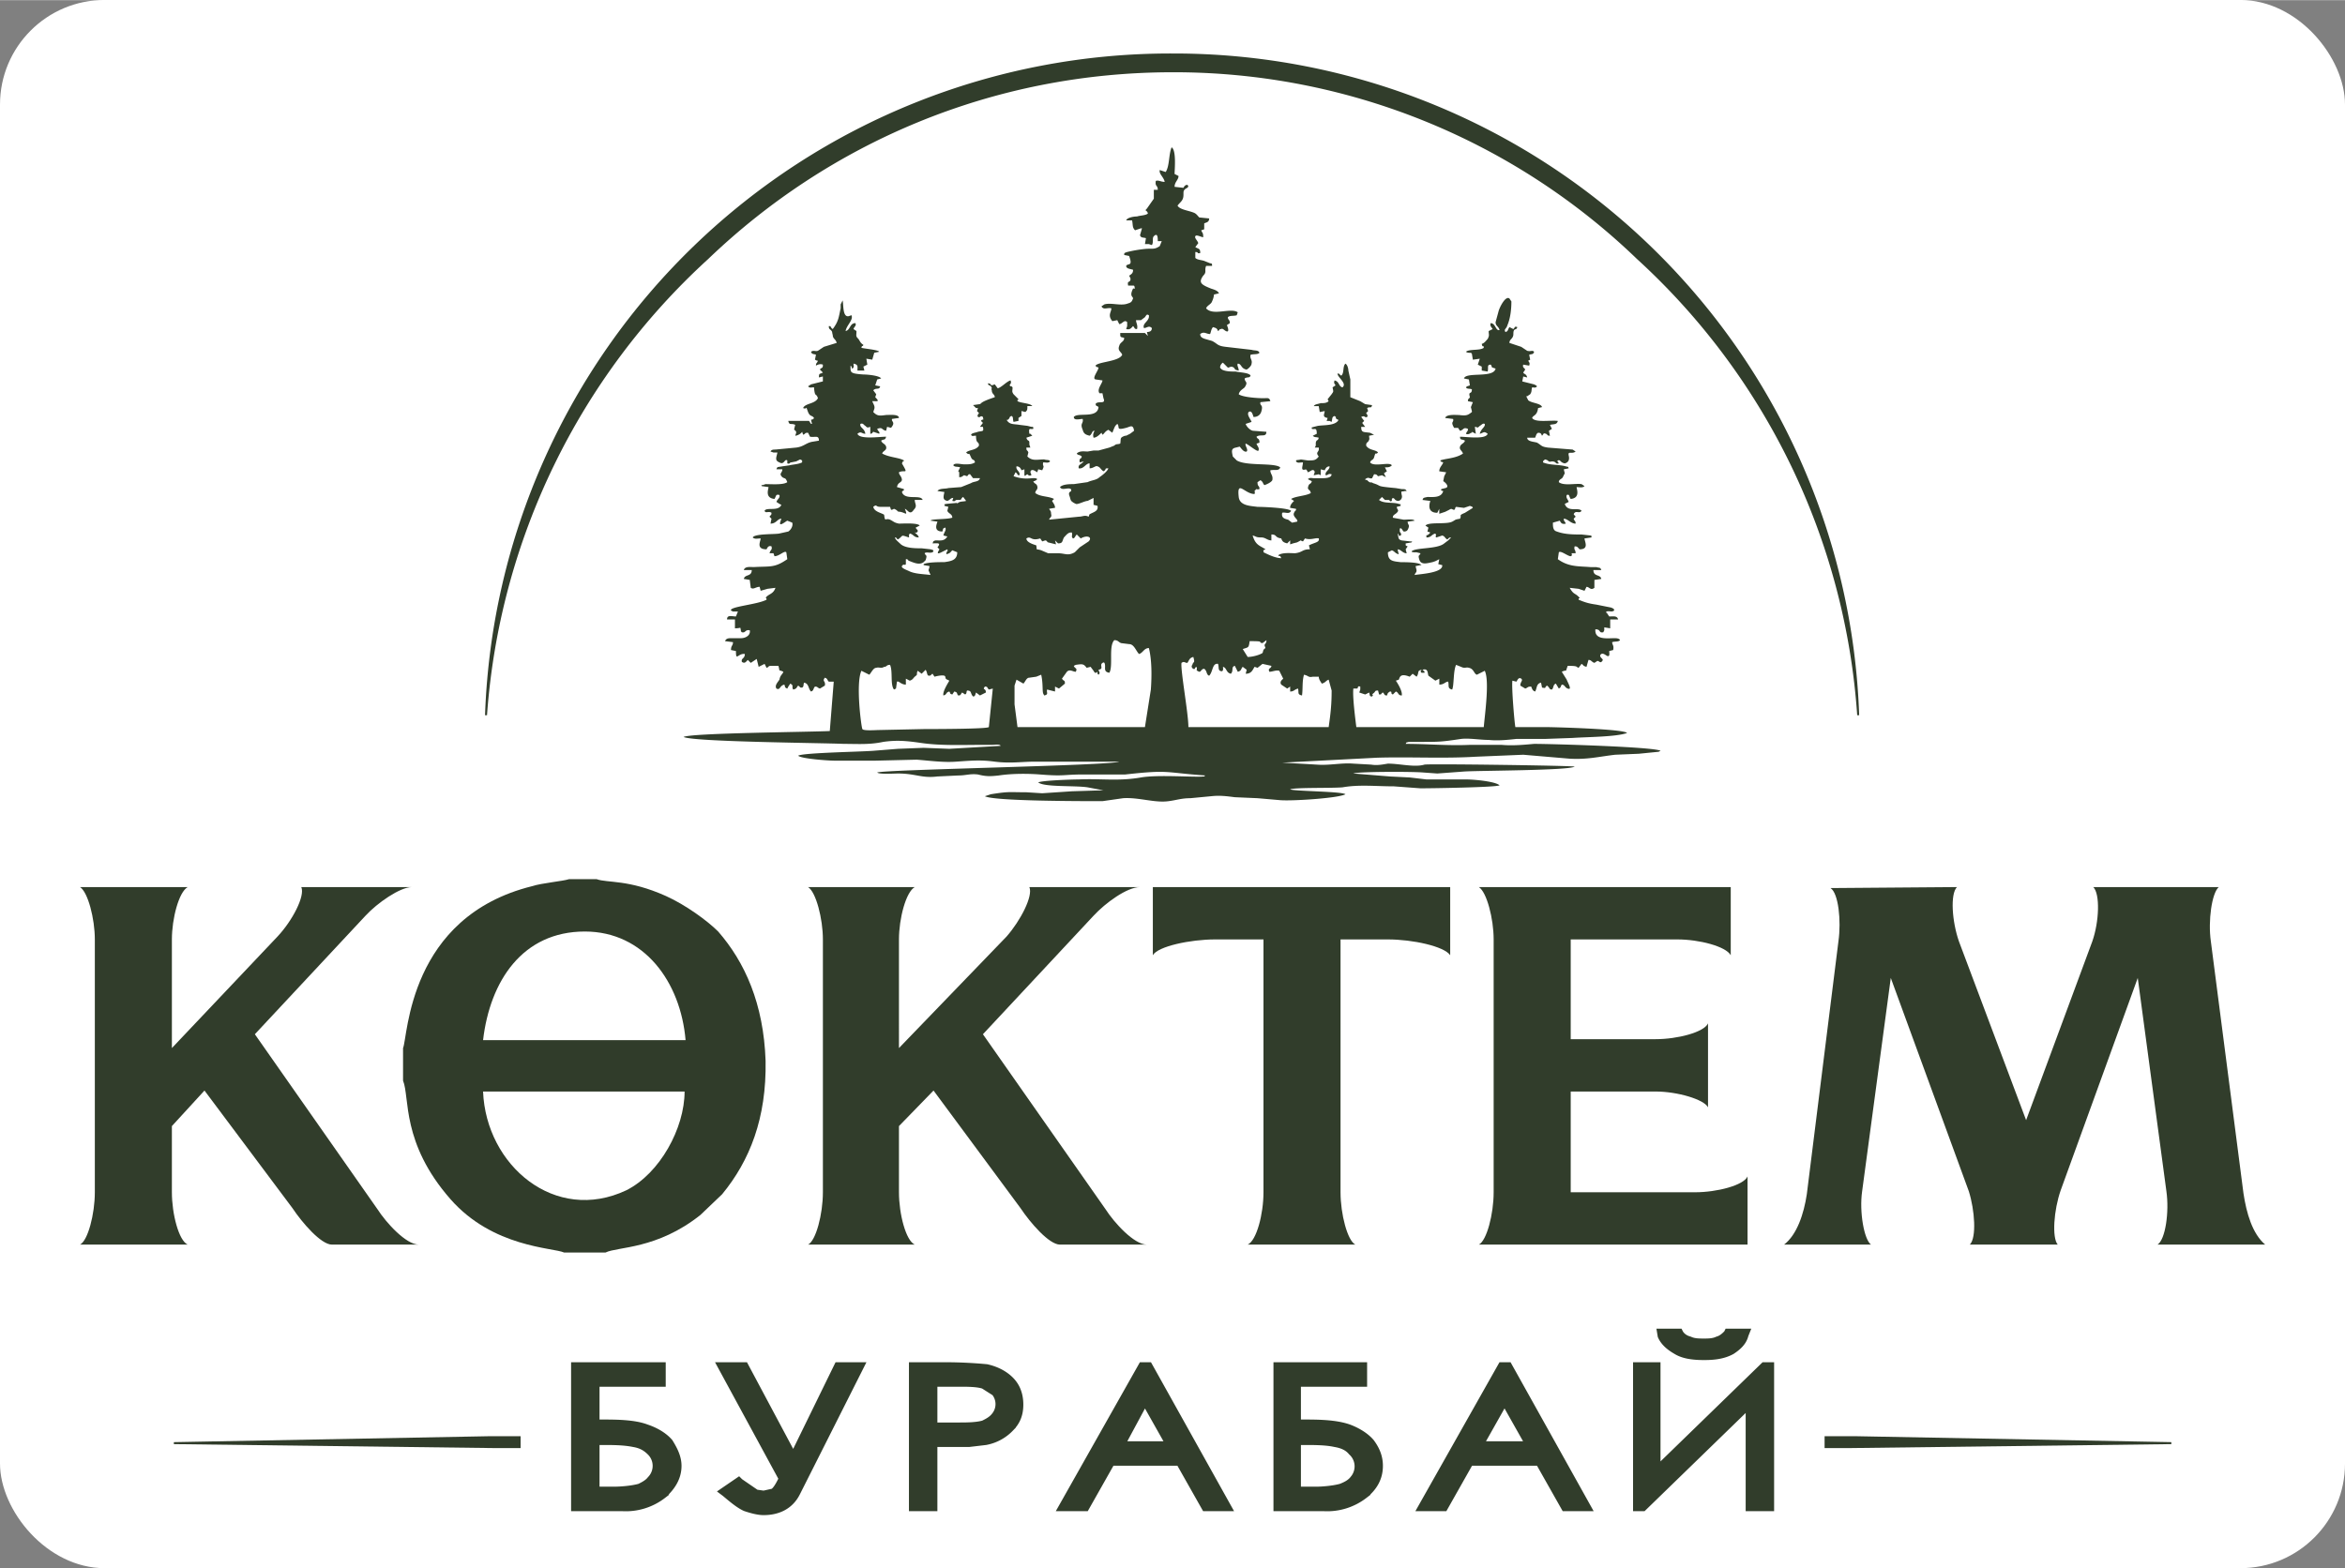
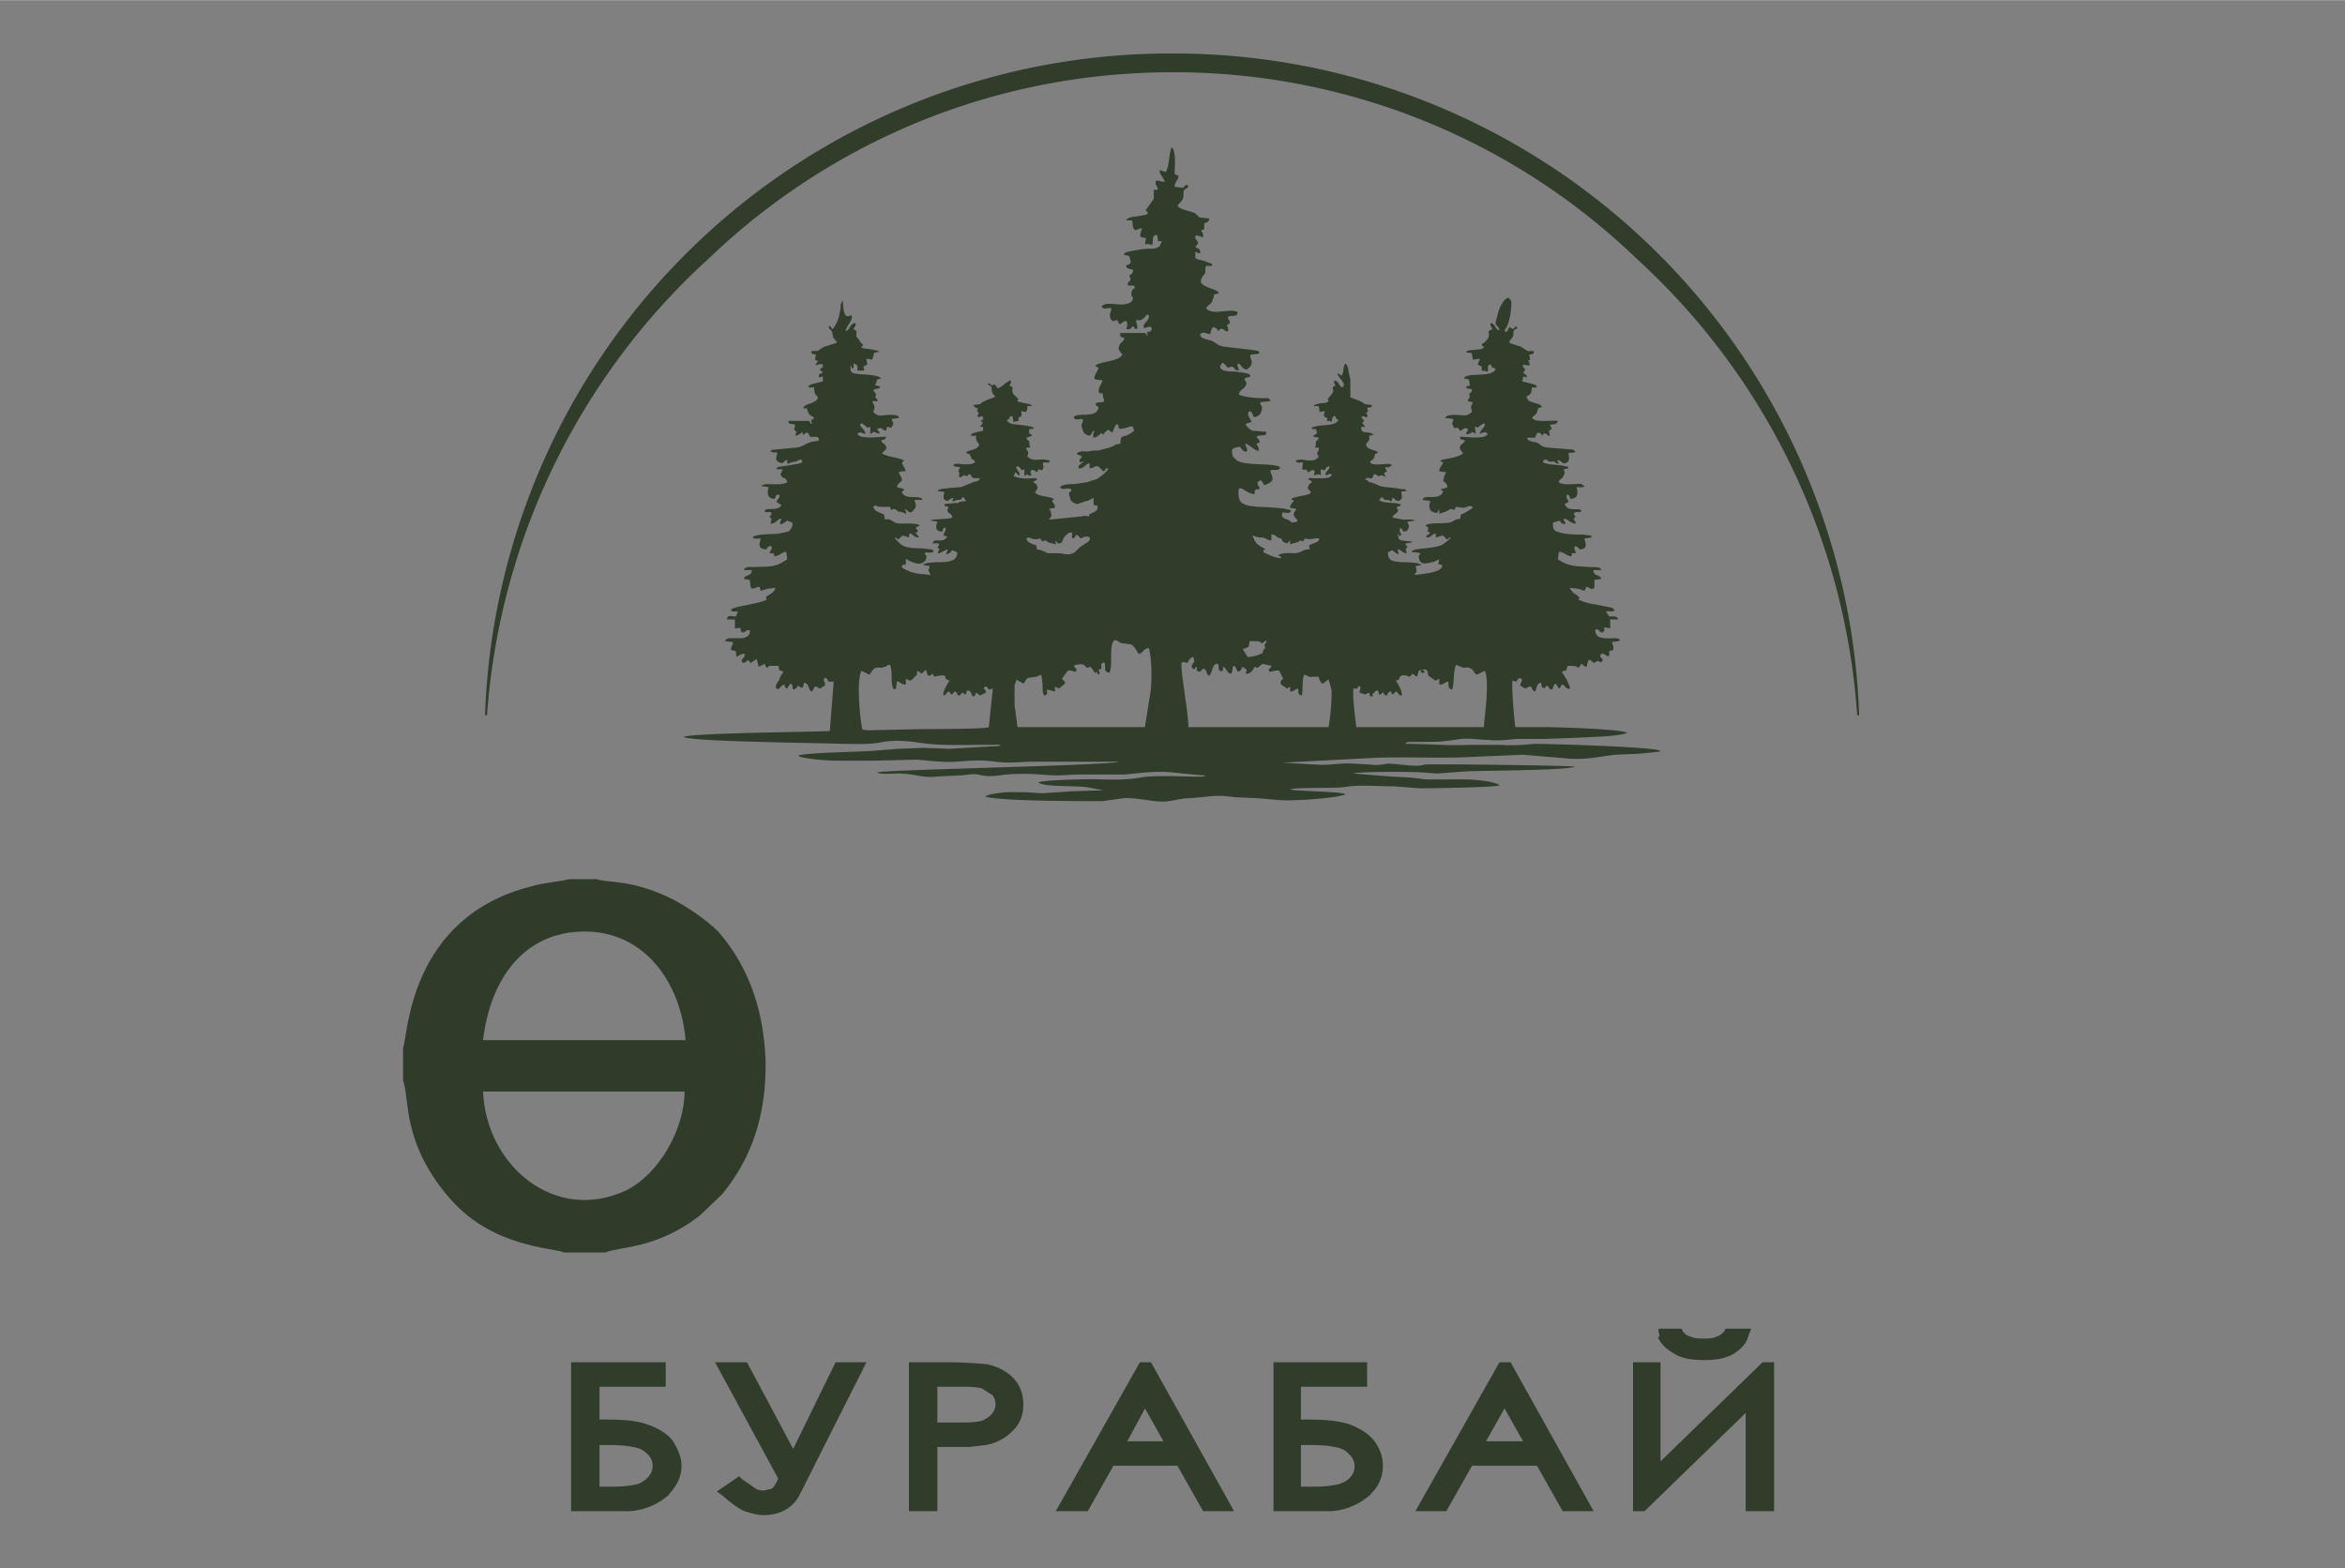
<svg xmlns="http://www.w3.org/2000/svg" xml:space="preserve" width="89.7" height="60" fill-rule="evenodd" clip-rule="evenodd" image-rendering="optimizeQuality" shape-rendering="geometricPrecision" text-rendering="geometricPrecision" viewBox="0 0 2373.8 1587.5">
  <rect x="0" y="0" width="2373.8" height="1587.5" fill="#808080" stroke="none" />
-   <rect width="2373.8" height="1587.8" y="-.2" fill="#fff" rx="105.9" />
  <g image-rendering="optimizeSpeed">
    <path fill="#313d2b" d="M955 704c4-1 2-3 6-4 2 3 0 2 3 3l2-3c4 1 2 2 4 4 3 0 2-1 4-3l3 2c2-1 1-3 2-4 5 0 3 3 6 6 2 0 2-1 3-4l4 3 6-3c0-5-4-2-1-6 3 0 2 1 4 3l4-1-4 39c-2 2-57 2-65 2l-47 1c-2 0-15 1-16-1-1-1-7-46-1-59l8 4c2-2 4-7 7-7 3-1 5 1 8-1 3 0 2-2 6-2 3 7 0 20 4 25l2-1 1-7c2-1 4 3 9 3v-6l4 2c3-1 3-2 5-4 4-3 1-2 3-6l4 3 4-4c2 3 1 5 3 6 3 0 2-1 4-2l2 3s7-2 10-1c2 1 0 3 3 4l2 1c-1 2-7 11-6 15zm487-23c0-2 0-1-2-3 6-2 5 4 6 6l7 5 4-2v6c5 0 6-3 9-3 1 4-1 7 4 8 2-4 1-19 4-25l5 2c4 2 5 0 8 1 5 1 5 6 8 7l8-4c5 10 0 45-1 57h-129c-1-8-4-31-3-39h4c1-1 0-3 3-2v3l-1 3 6 2 4-2c1 3 0 4 3 4 2-3 0-1 0-2l1-1c3-2 1-3 5-3l1 4c4 0 1-1 4-2 2 2 1 3 4 3 1-2 0-2 3-4 3 0 0 2 3 3l3-3c3 1 2 4 6 4 1-5-6-15-6-15l3-1c1-2 1-7 11-3l3-3 4 3c3-4 0-6 5-7 0 1-2 1 0 3h3zm-327-9c1-1 2-2 3-1 2 4-2 9 5 10 4-7-1-27 5-33 4 0 4 2 7 3l8 1c5 0 7 7 10 10 4-1 5-6 10-6 3 12 3 28 2 42l-6 38h-129l-3-23v-19l2-6 7 4c2-2 3-6 6-6l7-1 5-2c2 9 1 16 2 19l1 2c5-1 2-3 3-6l4 1 4 1v-5l4 2 6-5c0-4-1-2-3-5l5-7c3-3 6 0 9 0 2-4-1-3-2-6l2-1c7-1 8-1 11 3l4-1 3 4c1 2 2 3 4 1v2l1 1c2-2 1-2 0-5 5-1 2-3 3-6zm96 3c2 3-2 3 3 5 2 0 2-3 5-3 3 2 2 6 5 7 4-4 3-13 9-12 1 3 0 6 2 7 4 2 3-3 3-4 4 1 3 6 8 7 3-3 0-7 4-8l3 6c4-1 3-3 5-5l4 3-1 4c6 0 7-4 9-7l3 1 5-4 9 2c0 3-4 2-2 6 3 0 7-2 10-1l4 8c-1 1-4 3-2 6l6 4 3-2v5c4 0 4-2 8-3 1 4-1 6 4 7 1-7 0-14 2-21 5 1 4 3 9 2h6c0 3 2 5 3 7 4-1 4-3 7-4l3 11c0 14-1 23-3 37h-142c0-14-8-57-7-65 3-2 3 0 6 0 2-3 2-5 6-6 2 7 0 4-1 8-1 1-1 3 1 4s1-1 3-2zm69-22 1 3c-3 2-2 3-3 5-3 2-10 4-15 4l-5-8c6-2 6-1 7-8 17 0 7 1 13 2l4-3c0 3-1 3-2 5zm-12-111c4 1 3 2 9 2 4 0 6 3 10 3v-6c6 0 3 3 10 4 1 3 2 4 6 5l3-3v4l3-1 4-1c6-3 2-2 6-1l2-3c6 2 11-1 14 0 1 4-4 4-10 7l1 4c-8 0-7 3-15 4-4 0-13-1-17 2 1 2 0 0 2 1l1 2c-6 0-14-4-18-6 0-4-1-1 2-3-6-4-10-4-13-14zm-197 8c5 0 4-2 6-6 2-2 4-5 7-5h1c1 4-1 3 1 6 2 0 2-2 4-4l4 4c7-4 12-1 8 3l-9 6-5 5c-7 4-10 1-17 1h-10l-7-3c-6-2-4 1-5-5-3-1-10-3-10-7 5-3 4 3 14 0l2 3 3-1c2 0 2 2 3 2l8 2-1-4zm153-284-5-2c-3-1-7-1-9-3v-6c4 0 1 2 5 1 0-5-2-4-5-6l3-4c-1-3-4-5-3-7s6 1 8 1c0-5-1-4-2-7l3-1v-6c2-1 5-1 5-5l-10-1c-2-2-3-4-6-5-5-2-14-3-16-7 3-4 6-5 6-11 0-4 0-4 2-6 2-1 4-2 2-4-2 0-3 1-4 3l-9-1c0-5 4-7 4-11l-4-2c0-4 2-24-3-27-3 7-2 19-6 25l-3-1-3-1c-1 4 4 7 5 12-4 0-6-2-9-1-1 6 2 4 2 9h-4v9l-7 10c-3 3 0 1 1 5-2 2-8 2-11 3-3 0-10 1-11 4h6c1 5 0 7 3 10l6-2h1l-2 7c1 3 3 2 6 3l-1 6h4l3 1c2-3 0-7 2-9 4-4 4 2 4 5h4l-2 5c-6 4-7 2-16 3a137 137 0 0 0-17 3c-3 1-3 1-3 3l5 1c4 11-1 7-3 10 0 3 4 3 7 4 0 3-1 4-4 6 1 2 2 3 1 5s-3 0-2 5h5c2 0 1 1 2 3h-2c-4 8 0 8 0 10-1 2-1 4-5 5-7 3-17-1-24 1l-3 2c2 4 6 1 10 2 0 4-4 7 1 13l5-1 1 2 1 2c3 0 5-5 8-2v4l-1 3c4 1 5-1 7-3 2 2 1 3 4 3 1-4-1-6-1-9h5l4-3c2-3 2-3 4-2 1 6-7 8-5 13 3 0 5-3 8 0 0 3-2 4-5 4l1 4-3-3h-25v2c0 3 2 2 4 3 0 4-4 4-5 8-2 5 2 6 3 9-3 7-24 7-27 11 1 2 1 1 3 2 0 3-7 11-3 12l7 1c0 3-6 9-3 13h3l1 5c3 7-6 2-8 6 1 3 1 1 3 3-1 12-21 5-25 10 0 4 6 2 9 2 1 5-3 4 0 11 1 4 3 5 7 6 3-2 2-5 5-5-1 2-2 4-1 7 3 0 6-3 8-5l1 2c2-1 2-3 6-5l4 3 2-5 1-2 2-2c3 3-2 7 9 4 4-1 7-4 8 3l-4 3-4 2h-1c-6 2-4 3-5 8-3 1-4 0-6 2l-5 2-11 3h-5l-6 1c-3 0-8-1-11 2 1 2 3 1 5 3 0 3-3 1-2 6l4-1c-2 3-6 3-5 7 5 1 7-5 11-5v5c4 0 6-3 8-2 3 1 3 3 6 5 4-2 0-3 5-3-1 3-6 7-9 9-3 3-8 3-12 5l-14 2c-4 0-11 0-14 3 2 4 8 0 11 2 2 4-4 1-1 8 1 4 1 4 4 6l2 1c2 1 9-3 12-3l6-3v7l4 1c1 5-3 6-7 8-2 1-1 1-2 3-4-2-6 0-10 0l-30 3c1-3 3-2 2-6 0-3-1-3-2-5l6-1c0-3-2-5-3-7l2-2c-6-3-14-2-19-6 0-3 3-3 2-7-1-3-3-2-4-5h1l2-1 1-1c-3-3-10 2-24-3l1-2 1-2c3 2 1 3 4 3 1-4-4-5-3-9 2 0 4 1 5 4l3-1v5c0 3 1 1 3 0 1 1 2 2 4 1 0-2-2-3 0-5 2-1 4 1 6 2l1-3 4 1c3-6 0-3 1-8 3 0 5 1 7-1-1-2-3-1-6-2-7 0-12 2-17-3l1-4c-1-3-2-1-2-5h4l-1-3v-2c0-3-2-1-3-5l3-1 3-1-2-2h-1c-1-7 1-4 4-5 0-2 0-2-2-2l-4-1-8-1c-6-1-10 0-13-5h1c3-2 1-3 4-4 2 1 1 3 2 6l5-1v-3l3-2v-5l4 1c2-2 2-2 2-6h5c-2-3-12-3-15-5 0-3 0 0 1-2l-5-5c-2-3-1-3-1-7l-1-1h-1l-1-1c1-2 2-2 1-5-4 1-9 7-13 8l-3-4-3 1c-2-1-1-2-4-2 1 3 1 1 3 3s0 2 1 4c0 4 3 4 3 7-15 5-13 6-15 7l-7 1 2 2 1 1h2l-1 3 2 2c-1 2-2 2-1 4 3 1 2-2 5 0 1 5 0 1-2 4l2 2-3 4h3c1 5 0 4-5 5-2 1-6 1-7 3 1 2 2 1 5 1 0 9 3 5 3 10-3 5-10 4-13 7 4 4 2-2 5 5 2 4 3 1 4 5-3 2-6 2-11 2-3 0-10-2-11 1 2 2 3 1 7 2l-2 4 1 1v5c3 0 3-1 5-2l3 1c2-2 1-2 3-2l3 4h7c-1 4-6 3-9 5l-10 4-13 1c-3 1-9 0-11 3l7 1c-1 5-2 8 3 9 3-1 3-3 6-3l-1 3c4 1 2-1 5-1h2c3 0 1-1 4-3l3 4c-3 1-7 0-9 3v-1l-11 1c-4 1-1 0-2 2l4 1-1 4c1 3 5 3 5 7-6 2-21 1-22 3l7 1c-1 3-4 10 5 10 1-3 0-3 3-4 1 3-1 4-2 8l4 1c-3 5-7 4-12 4-3 1-2 1-3 3 5 0 9-1 5 4l2 2c-1 2-4 6 2 3l6-3c1 3-1 1-1 5 4-1 4-2 6-4l5 2c0 8-6 9-13 10-5 0-17 0-21 2v1l6 1c-1 6-2 2 1 9-8-1-16-1-22-4-2-1-8-3-7-5 2-3 3 0 4-2v-5c3 0 1 1 4 2 5 2 10 4 14 1l2-2c2-6 0-4-1-7 2-2 7 1 9-2-1-2 0-1-3-2l-9-1c-6 0-16 0-21-4-2-2-6-5-6-7 2 0 1 1 3 2 6-4 2-5 11-2 1-2-1-1 1-4 4 1 4 4 9 4 0-2-3-4-4-5 2 0 1 1 3-1 0-3-1-1-2-4l4-2c-2-3-17-2-21-2-5-1-5-2-9-4-5-2-5 3-6-5-3-2-10-3-11-8 4-3 2 0 7 0h10l1 3c3 0 2-2 5 0 2 1 1 2 4 2 6 1 8 5 5-3 3 1 5 7 9 1 4-4 1-6 1-10h8c-2-6-18 1-21-8 2-3 2 0 2-3l-7-2c1-5 4-4 5-7 0-4-3-5-3-8 6-3 10 3 3-9l1-2c1-1 1 1 1-1-5-3-15-3-22-7 1-3 5-3 4-7-1-3-4-3-5-6 3-2 4 0 5-4-7 0-27 3-29-3 4-3 4 0 8 0-1-6-6-6-5-10 3-1 3 1 5 2 2 2 2 2 5 1v7c2 0 2-1 3-2l6 2c1-2-1-2-2-5 6-2 4 1 9 2l1-4 4 1c5-6 0-6 1-9l7-1c0-4-9-3-13-3-7 1-9 1-13-3l1-3c1-3-1-5-2-8 5 0 8 1 3-4l1-3-3-4c3-3 6 0 7-4l-5-1 2-6 4-1c-2-3-14-4-18-4-14-1-13-2-13-9l1 1c1 2-1 1 1 2 2-2 1-2 1-5 5 1 4 3 4 7h7l-1-4 4-2-1-6 6 1 2-7 5-1c-1-2-14-3-18-4 1-4 1 0 2-3-3-2-3-3-5-6-3-3-2-3-2-8l-3-2c1-3 3-3 2-6-6 0-5 7-10 8 1-6 8-11 6-16l-3 1c-6 1-5-11-6-16l-2 4v4c-2 9-2 13-8 21-3-2-1-3-4-3 0 3 1 3 2 4 2 2 1 2 2 5 0 4 3 4 4 8l-13 4-6 4c-3 1-4-1-7 1 1 3 3 2 5 3l-1 5 2 1h1c-1 3-2 2-2 5 2-1 4-2 7-1v1c0 3-2 2-3 4l3 3c-3 2-4 0-4 5l4-1v5l-8 2-4 1-3 2c2 2 3 1 6 1 1 11 2 5 4 11-3 6-13 5-15 10 5 2 2-4 5 4 2 5 4 3 6 6-1 2-1 1-3 2l1 4h-1l-2-3h-21c1 5 3 2 7 4l-1 4v1c3 2 2 3 1 6 2 0 6-2 7-4l1 3c3-1 1-2 5-2l2 4c5 1 9-2 9 4l-6 1c-7 1-9 5-17 6l-21 2c-2 0-4 0-5 2l3 1h4c-1 5-3 8 2 10 5 3 5-4 8-2v3c3 1 2-1 4-1l5-1 4-2 2 1v2c-4 2-9 2-13 3l-7 1c-5 1-5 0-6 3h6c0 4-4 4 0 8 3 2 3 0 5 5-4 3-16 2-22 2l-3 1c-2 0-1-1-1 1l7 1c0 2-4 11 6 12 2-3 1-5 5-4 1 3-2 4-3 7l3 2 2 1c-3 7-15 2-17 6 1 3 4 0 7 2 0 3-1 2-2 4l2 2-1 5c6 0 7-5 11-5l-1 3c-2 6 5 0 7-1l5 2c1 3-1 7-4 9l-9 2c-4 1-25 0-27 4 2 2 5 1 8 1 0 3-5 11 6 11 1-2 2-4 5-3 1 4-1 3-2 7h4l1 3c5 0 10-6 12-4l1 7c-13 9-17 7-34 8-3 0-9-1-10 3h8c0 7-7 4-8 9l6 1 1 8c3 2 5-1 9-1l1 4 7-2 8-1c-2 6-6 6-9 9-2 2 0 0 0 3-9 5-38 7-36 11l2 1h5l-2 5c-4 0-9-2-9 3h8v9c7 0 5-2 6 2v1l1 1c4 1 3-3 8-2 1 5-4 8-9 8h-10c-2 0-5 0-6 3l8 1c0 4-2 3-2 8l5 1c0 11 2 2 9 3 0 5-4 4-3 8 3 2 4 0 6-2l3 3 6-4 2 8 6-3 2 4c3-1 1-2 5-2h7c2 7-1 3 5 6-1 3-3 3-4 8-2 3-5 6-3 9 4 2 3-3 8-4 1 2 0 3 3 4l1-2 2-3c4 2 1 3 3 6 4-1 3-2 5-4 3 2 1 2 4 2 2-1 1-3 2-5 5 1 4 6 7 9 3-1 2-3 4-5 3 0 2 1 5 2l5-3c1-5-3-4 0-8 3 1 2 2 4 4h5l-4 50c-20 1-141 2-148 6 10 5 140 6 162 7 14 0 26 1 40-2 14-2 24-1 38 1 20 3 42 2 62 2h10c3 0 8-1 9 1l-52 3-26-1-26 1-25 2c-12 1-72 2-76 5 3 3 30 5 37 5h41l42-1c13 1 27 3 40 2 15-1 24-2 39 0 16 2 27 0 41 0h85c-8 4-240 8-245 11 2 2 17 1 21 1 18 0 24 5 40 3l21-1c8 0 12-2 20-1 8 2 12 2 21 1 13-2 29-2 42-1 25 2 23 0 43 0h43c45-5 39-2 81 1l-1 1h-1c-8 1-46-2-63 1-23 4-40 1-63 2-6 0-37 1-41 3 6 5 37 3 50 5l16 3-32 1-30 2-16-1c-18 0-17-1-36 2l-6 2c9 5 97 5 119 5l21-3c16-1 32 5 46 3 8-1 13-3 22-3l21-2c9-1 16 0 24 1l23 1 23 2c12 1 59-2 66-6-4-3-53-3-56-5 6-2 40-1 53-2 17-3 34-1 52-1l27 2c12 0 76-1 80-3-4-4-26-6-34-6h-40l-17-2-20-1-37-3c4-2 60-2 71-1l14 1 27-2c14-1 107-1 112-5-4-1-147-3-152-2-10 3-25-1-37-1-6 1-11 2-17 1l-18-1c-12-1-24 2-37 1l-35-2 96-5c33-1 67 1 100-1l48-2 47 4c18 1 29-2 46-4l24-1 20-2 2-1c-7-4-111-7-128-7-11 1-22 2-33 1h-32c-22 1-43-1-65-1 1-2 0-1 3-2h11c20 0 22 0 42-3 8-1 19 1 28 1 9 1 19 0 28-1h29l28-1c14-1 44-1 55-5-2-4-74-6-83-6h-30c-1-5-4-41-3-47l4 1c1-1 2-5 5-3 2 2-1 3-1 7l5 3c3-1 2-2 6-2 1 2 1 4 4 5 2-3 1-8 6-9l1 5c5 1 2 0 5-2 3 2 2 4 5 4 2-2 1-5 4-6l3 5c3-2 1-1 3-4 3 0 3 3 6 4 5 2 0-6-1-9l-5-8c6-3 3 2 6-6 11 0 8 1 11 2l3-4c2 1 1 2 5 3l2-7c3 0 3 2 6 3l3-2c2 0 3 3 5 0 2-2-3-3-2-6 2-3 5 0 7 1 3 1 2-3 2-5l4-1c1-5-1-5-1-8 3-1 6 0 8-2-1-2-4-2-6-2-7 0-20 2-19-9 6 0 3 4 8 3l1-2v-3l6 1v-9h8c-1-4-5-3-9-3l-2-3c-1-2-1 1-1-2 4-1 5 1 8-1 0-2-1-2-3-3l-5-1-10-2c-7-1-11-2-18-5 0-3 1 0 1-2l-1-1c-4-4-5-2-9-9l9 1 6 2 2-4c3 0 4 4 8 1v-8l7-1c-1-5-8-2-8-9h8c-1-3-2-2-5-3h-6c-12-1-22 0-33-8l1-7c2-2 9 4 12 4 2-1 1-1 1-3h4c0-4-2-3-1-7 3 0 3 1 5 3 10 0 5-8 5-11l7-1c0-2 1-1-1-2l-9-1c-8 0-17 0-25-3-4-1-4-5-4-9l7-2c1 2 2 4 6 3-1-3-2-2-2-5 4 0 7 5 12 5 0-3-1-2-2-5l2-2c-1-2-3-2-1-4s5 1 7-2c-3-4-14 2-17-7l4-2c-1-3-3-4-2-7 3-1 2 1 4 4 10-1 6-10 6-12 3 0 6 1 8-1l-3-2c-6-1-18 2-23-2 0-3 3-3 4-5l2-4-1-4 5-1c-1-2 1-1-3-2-7-2-16-1-23-4 0-2 1-2 2-3 5 1 2 3 7 2 5 0 3 3 7 2-1-2-2-2-1-3 3-1 2 2 7 3 4-1 5-4 4-8-1-5 3-1 7-4l-3-2-25-2c-7-1-6-2-11-5-3-1-10-1-10-5h8c1-2 1-4 3-5 3 0 3 1 4 3 2-2 1-3 4-2 2 1 1 2 4 2l-1-5 3-2-2-4c4-1 7 0 8-4-7-1-23 2-26-3 1-3 5-2 6-10l4-1c-1-4-11-4-14-7l-1-2-1-2h1l3-2c2-3 1-4 2-7 2 0 3 1 5-1l-1-1-2-1-12-3 1-5 4 1c-1-4-3-3-4-5l2-3c-1-2-3-2-2-5l6 1c1-3 0-3-1-5l2-1-1-5c3-1 4 0 5-3-2-2-3 0-7-1l-6-4-12-4c0-4 4-4 4-9 0-7 3-3 4-7-3-1-2 0-4 2l-4-2c-2 3-1 4-4 5-2-3 1-3 2-7 3-7 4-16 4-24l-2-3c-4-3-10 9-11 13l-3 11c0 4 3 4 4 8-4 1-4-7-9-7-1 3 1 4 2 6l-4 2c0 4 1 4-1 8-2 2-3 4-6 5 1 5 2 0 2 4-4 3-15 1-18 4 3 2 5 0 6 2l1 6 7-1-2 6 4 2v4l6 1c1-4-1-7 3-7 2 2 0 2 2 3l3 1c-2 10-30 3-32 10l5 1 1 6-3 1-1 1c1 2 4 1 6 2 0 6-4 1-2 8-1 2-2 1-2 4l5 1-2 5 1 4v1c-4 3-5 4-13 3-3 0-13-1-14 3l8 1c1 4-3 2 1 9h4l2 3c4-1 3-4 8-2 0 3-1 2-2 5 2 1 4 0 5-1h1v-1l4 2-1-7c3 0 2 2 5-1 2-1 3-3 5-2 1 3-4 5-5 10 4-1 4-3 8 0-2 6-21 3-28 3 0 4 2 2 5 4-1 3-4 3-5 6s2 4 3 7c-7 5-18 5-23 7 1 2 1 1 3 2-1 3-4 5-4 9l7 1-2 4-1 5c2 1 7 6 2 7l-4 1c0 2-1 1 2 2-2 7-10 6-16 6-5 1-4 1-5 3l8 1s-5 12 7 12l2-4v5l6-2 4-2c3-2 3 0 5 0 2-1 0-1 2-3l8 1 6-2c2 1 2 0 3 2l-8 5c-7 3-3 2-5 6-6 1-4 1-8 3-6 3-24 0-27 4l3 2-1 4 3 1-2 2c-3 2-2-1-2 3 5 0 5-3 9-4 2 3-1 2 1 4l6-2c3 1 2 2 5 4 2-1 1-2 4-2l-3 3-4 3c-7 6-29 4-33 8 1 2-1 0 2 1h3l4 1c-1 3-3 1-1 7 2 5 8 3 13 2l3-1 4-2-1 5 4 1c1 8-23 9-28 10 1-3 2-2 2-5l-1-4 5-1h1c-2-3-16-3-21-3-8-1-13-1-13-10l4-2c3 1 3 3 7 4l-1-4v-1c3 0 5 4 9 4l-1-4 2-3c-2-1-2 0-2-3l6-1c0-1 2-1-1-1l-9-1c-4-1-3-3-4-6v-1c2 2 0 3 3 2 1-2 0-2-1-4v-3c2-1 2 1 4 3 3 0 4-1 5-4s-1-3-1-6l7-1c-1-2-8-1-11-1l-11-2c0-3 2-3 4-5 3-3 0-3 0-6l4-1c-1-2 2-1-2-2-6-2-15 0-20-4l3-3 3 3h4c2 1 0 2 3 1v-2l1-1c3 1 1 2 5 3 3 0 5-3 4-6-1-5 0-3 3-4h2c-1-2-2-2-5-2l-6-1c-22-2-13-2-23-5-3-2-2 1-6-3-2-1-1 1-2-1 4-3 4 0 7-1l2-4c3 0 3 1 4 2l4-1 4 2-2-4 3-2-2-4c3 0 5 0 7-2-2-4-18 2-22-3 1-3 3-2 4-5 2-7 1-2 4-5-2-3-9-2-12-7 0-3 1-3 2-4 2-3 1-3 1-6l5-1-4-2c-7-1-9 0-9-6h4l-3-4 1-1 1-1-3-4c4-2 3 1 6 0 1-2 0-2-1-4l2-2-1-3c3-2 4 1 5-3l-7-1-5-3-10-4v-18l-2-9c0-2-1-6-3-7-3 3-1 9-4 12-2 0-1-2-4-2 0 4 10 10 5 14-4-1-3-6-8-7-1 3 0 3 1 5l-3 2c1 5 1 4-1 7l-4 5 1 2c-2 2-5 2-8 2-3 1-6 1-7 3h5l1 6 5-1c0 3-3 6 3 7l-1 3h3l2 1c1-3 0-5 3-6 3 2 0 1 2 3l2 1c-3 6-15 5-21 6l-4 1c-3 1-2 0-2 2 3 1 5-2 5 5l-4 2c2 2 3 1 6 2-1 4-2 1-3 5v3l-1 2h4c1 5-4 4 0 9-3 4-5 4-11 4l-7-1c-4 1-5 0-5 2 2 2 3 1 7 1 0 4-3 9 3 7l1 1 1 2c3-1 4-3 6-2 2 2 0 3 0 5l5-1 2 1v-6l4 1c1-2 2-4 5-4 0 4-5 5-4 9 3 0 2-2 6-1 0 4-7 4-10 4h-8c-2 0-4-1-6 1l4 2c-1 4-3 1-4 7 1 3 2 1 3 5-5 3-15 3-20 6l3 2c-2 2-4 4-4 7l6 1c0 3 0 0-2 4s5 7 3 9l-5 1-4-3c-4-1-7-2-6-7 3-1 7 2 9-2-3-3-28-4-34-4-7-1-18-1-19-10-2-18 6-3 16-3 1-3-1-3 1-4 1-2 1 0 4-1 0-4-2-2-2-7l3-2c3 2 2 3 4 5 3-1 7-3 8-5 1-5-2-6-2-10 4-1 9 1 10-3-6-5-34-1-44-7l-4-4c-1-5-2-8 3-9l4-1c1 1 4 6 7 5 2-2-2-6-1-8 2 0 12 9 13 7 1-3-1-4-2-7l3-1c0-5-2-3-3-6 4-3 10 1 10-5l-13-1c-3 0-7-4-8-7l6-2c-1-3-5-7-3-10 3-2 4 2 5 5 4 0 7-2 8-6 2-7-2-5-1-9l10-1c-1-4-3-3-7-3-6 0-21-1-25-4 1-4 4-5 6-7 4-6 0-5 0-9 3-2 5 0 6-3-2-3-11-3-15-4-5 0-10 0-14-2l-1-1c-2-1 0-5 2-6l5 5c2 0 3-2 6 0 2 2 0 2 5 3 0-3-2-5-1-7 4 0 3 5 9 6 2-1 5-4 5-6 1-4-2-5-1-9 4-1 7 0 9-2-1-3-5-2-8-3l-26-3c-9-1-8-3-14-6l-7-2c-3-1-5-2-5-5 4-3 6 0 10 0 1-2 1-5 3-7 3 1 4 1 5 4 2-1 1-2 3-2 2-1 3 1 5 2 4 2 2-4 1-6l3-2c0-4-2-3-2-6 2-2 6-1 9-2l1-3c-7-5-25 4-32-4 1-3 5-4 6-7 4-9-1-6 6-8h1c-1-3-5-4-8-5-10-4-13-6-8-13 4-4 1-5 3-10h6c0-3 0-2-3-3z" class="fil0" />
-     <path fill="#313d2b" fill-rule="nonzero" d="M2246 898h-127c7 7 6 35-1 55l-67 181-68-181c-7-20-9-48-2-55l-128 1c8 5 11 33 8 54l-32 256c-3 20-10 41-23 51h88c-7-5-12-33-9-54l29-216 79 216c6 19 8 47 1 54h89c-6-7-4-35 3-55l78-215 29 216c3 21-1 49-9 54h109c-13-11-19-32-22-52l-33-255c-3-21 1-49 8-55zm-494 69v-69h-255c8 5 15 32 15 53v256c0 22-7 49-15 53h272v-69c-4 9-31 16-53 16h-126v-102h86c22 0 49 8 53 16v-85c-4 9-31 16-53 16h-86V951h108c22 0 49 7 54 16zm-284 0v-69h-301v69c5-9 38-16 63-16h49v256c0 22-7 49-16 53h109c-8-4-15-31-15-53V951h48c25 0 57 7 63 16zm-314-69h-112c4 9-9 34-23 50l-109 113V951c0-21 7-48 16-53H818c8 5 15 32 15 53v256c0 22-7 49-15 53h108c-9-4-16-31-16-53v-67l35-36 88 119c10 15 29 37 40 37h88c-13 0-33-22-42-36l-124-177 112-120c12-13 34-29 47-29zm-737 0H305c4 9-9 34-24 50l-107 113V951c0-21 7-48 16-53H81c8 5 15 32 15 53v256c0 22-7 49-15 53h109c-9-4-16-31-16-53v-67l33-36 89 119c10 15 29 37 40 37h88c-13 0-33-22-42-36l-124-177 112-120c12-13 35-29 47-29z" class="fil1" />
    <path fill="#303c2a" d="M408 1061v33c7 17-2 63 48 120 43 49 104 49 115 54h42c12-6 52-3 96-38l22-21c28-34 45-77 44-135-2-58-21-100-48-131-11-11-33-27-53-36-38-17-59-13-70-17h-28c-6 2-28 4-37 7-126 31-126 153-131 164zm285 44H489c3 75 73 134 145 100 34-17 59-63 59-100zm-204-52h205c-5-59-42-110-102-110-63 0-96 50-103 110z" class="fil2" />
-     <path fill="#313d2b" stroke="#313d2b" stroke-miterlimit="22.9" stroke-width="3.792" d="M605 1402v37h4c14 0 33 0 46 5 9 3 18 8 24 15 5 8 9 16 9 25 0 13-7 23-16 31a63 63 0 0 1-42 13h-50v-147h92v21zm198 69 44-90h27l-66 131c-7 14-20 20-35 20-6 0-13-2-19-4-7-3-15-10-21-15l-4-3 19-13 2 2 16 11 7 1 9-2c3-2 6-8 8-12l-63-116h28zm144-8v65h-25v-147h37a453 453 0 0 1 40 2c9 2 18 6 25 13s10 16 10 26-3 18-10 25a48 48 0 0 1-26 14l-17 2h-26zm246 19h-67l-26 46h-28l83-147h9l82 147h-27zm122-80v37h4c14 0 33 0 47 5 8 3 17 8 23 15 6 8 9 16 9 25 0 13-6 23-16 31a63 63 0 0 1-42 13h-49v-147h91v21zm242 80h-68l-26 46h-27l83-147h9l82 147h-27zm212-56-105 102h-9v-147h24v103l106-103h9v147h-25zm-90-79h22l1 2c2 3 5 5 9 6 4 2 9 2 14 2 4 0 9 0 13-2 4-1 7-4 9-6l1-2h22l-2 5c-2 8-8 13-14 17-9 5-19 6-29 6s-21-1-29-6c-7-4-13-9-16-16zM605 1461v46h16c8 0 19-1 26-3 4-2 8-4 11-8a18 18 0 0 0-1-25c-5-5-10-7-16-8-10-2-21-2-31-2zm342-59v40h24c7 0 17 0 24-2 4-2 8-4 11-8a17 17 0 0 0 0-21l-11-7c-6-2-16-2-23-2zm212 20-21 39h43zm156 39v46h17c7 0 18-1 25-3 5-2 9-4 12-8a18 18 0 0 0-2-25c-4-5-10-7-16-8-9-2-21-2-30-2zm208-39-22 39h44z" class="fil0" />
-     <path fill="#303c2a" d="m176 1462 323 4h28v-12h-32l-319 6zm2022 0-324 4h-27v-12h32l319 6z" class="fil2" />
+     <path fill="#313d2b" stroke="#313d2b" stroke-miterlimit="22.9" stroke-width="3.792" d="M605 1402v37h4c14 0 33 0 46 5 9 3 18 8 24 15 5 8 9 16 9 25 0 13-7 23-16 31a63 63 0 0 1-42 13h-50v-147h92v21zm198 69 44-90h27l-66 131c-7 14-20 20-35 20-6 0-13-2-19-4-7-3-15-10-21-15l-4-3 19-13 2 2 16 11 7 1 9-2c3-2 6-8 8-12l-63-116h28zm144-8v65h-25v-147h37a453 453 0 0 1 40 2c9 2 18 6 25 13s10 16 10 26-3 18-10 25a48 48 0 0 1-26 14l-17 2h-26zm246 19h-67l-26 46h-28l83-147h9l82 147h-27zm122-80v37h4c14 0 33 0 47 5 8 3 17 8 23 15 6 8 9 16 9 25 0 13-6 23-16 31a63 63 0 0 1-42 13h-49v-147h91v21zm242 80h-68l-26 46h-27l83-147h9l82 147h-27zm212-56-105 102h-9v-147h24v103l106-103h9v147h-25zm-90-79h22l1 2c2 3 5 5 9 6 4 2 9 2 14 2 4 0 9 0 13-2 4-1 7-4 9-6l1-2h22l-2 5c-2 8-8 13-14 17-9 5-19 6-29 6s-21-1-29-6c-7-4-13-9-16-16M605 1461v46h16c8 0 19-1 26-3 4-2 8-4 11-8a18 18 0 0 0-1-25c-5-5-10-7-16-8-10-2-21-2-31-2zm342-59v40h24c7 0 17 0 24-2 4-2 8-4 11-8a17 17 0 0 0 0-21l-11-7c-6-2-16-2-23-2zm212 20-21 39h43zm156 39v46h17c7 0 18-1 25-3 5-2 9-4 12-8a18 18 0 0 0-2-25c-4-5-10-7-16-8-9-2-21-2-30-2zm208-39-22 39h44z" class="fil0" />
    <path fill="#313d2b" fill-rule="nonzero" d="M1880 724a689 689 0 0 0-223-462 675 675 0 0 0-470-189c-183 0-348 72-470 189a692 692 0 0 0-224 462h-2a694 694 0 0 1 696-670 694 694 0 0 1 695 670z" class="fil1" />
  </g>
</svg>